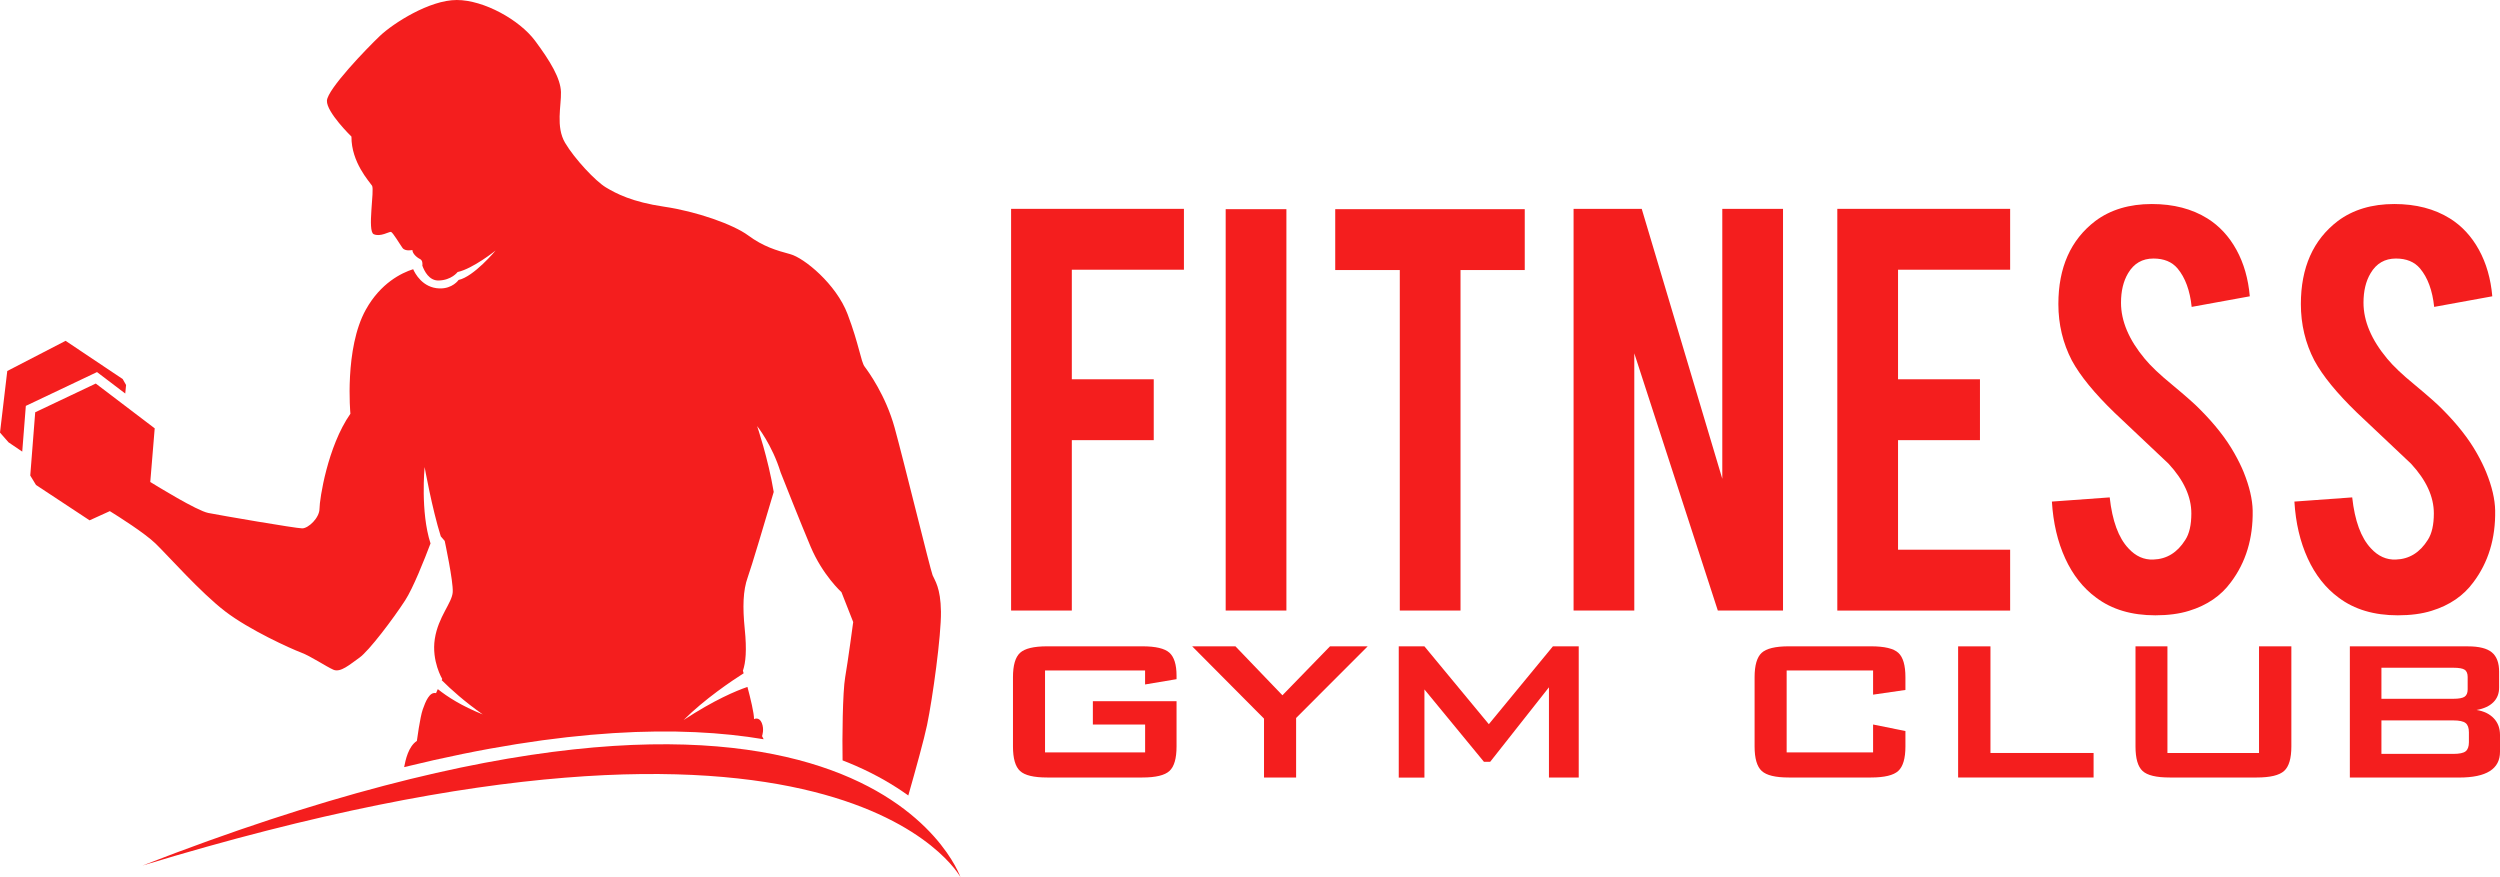
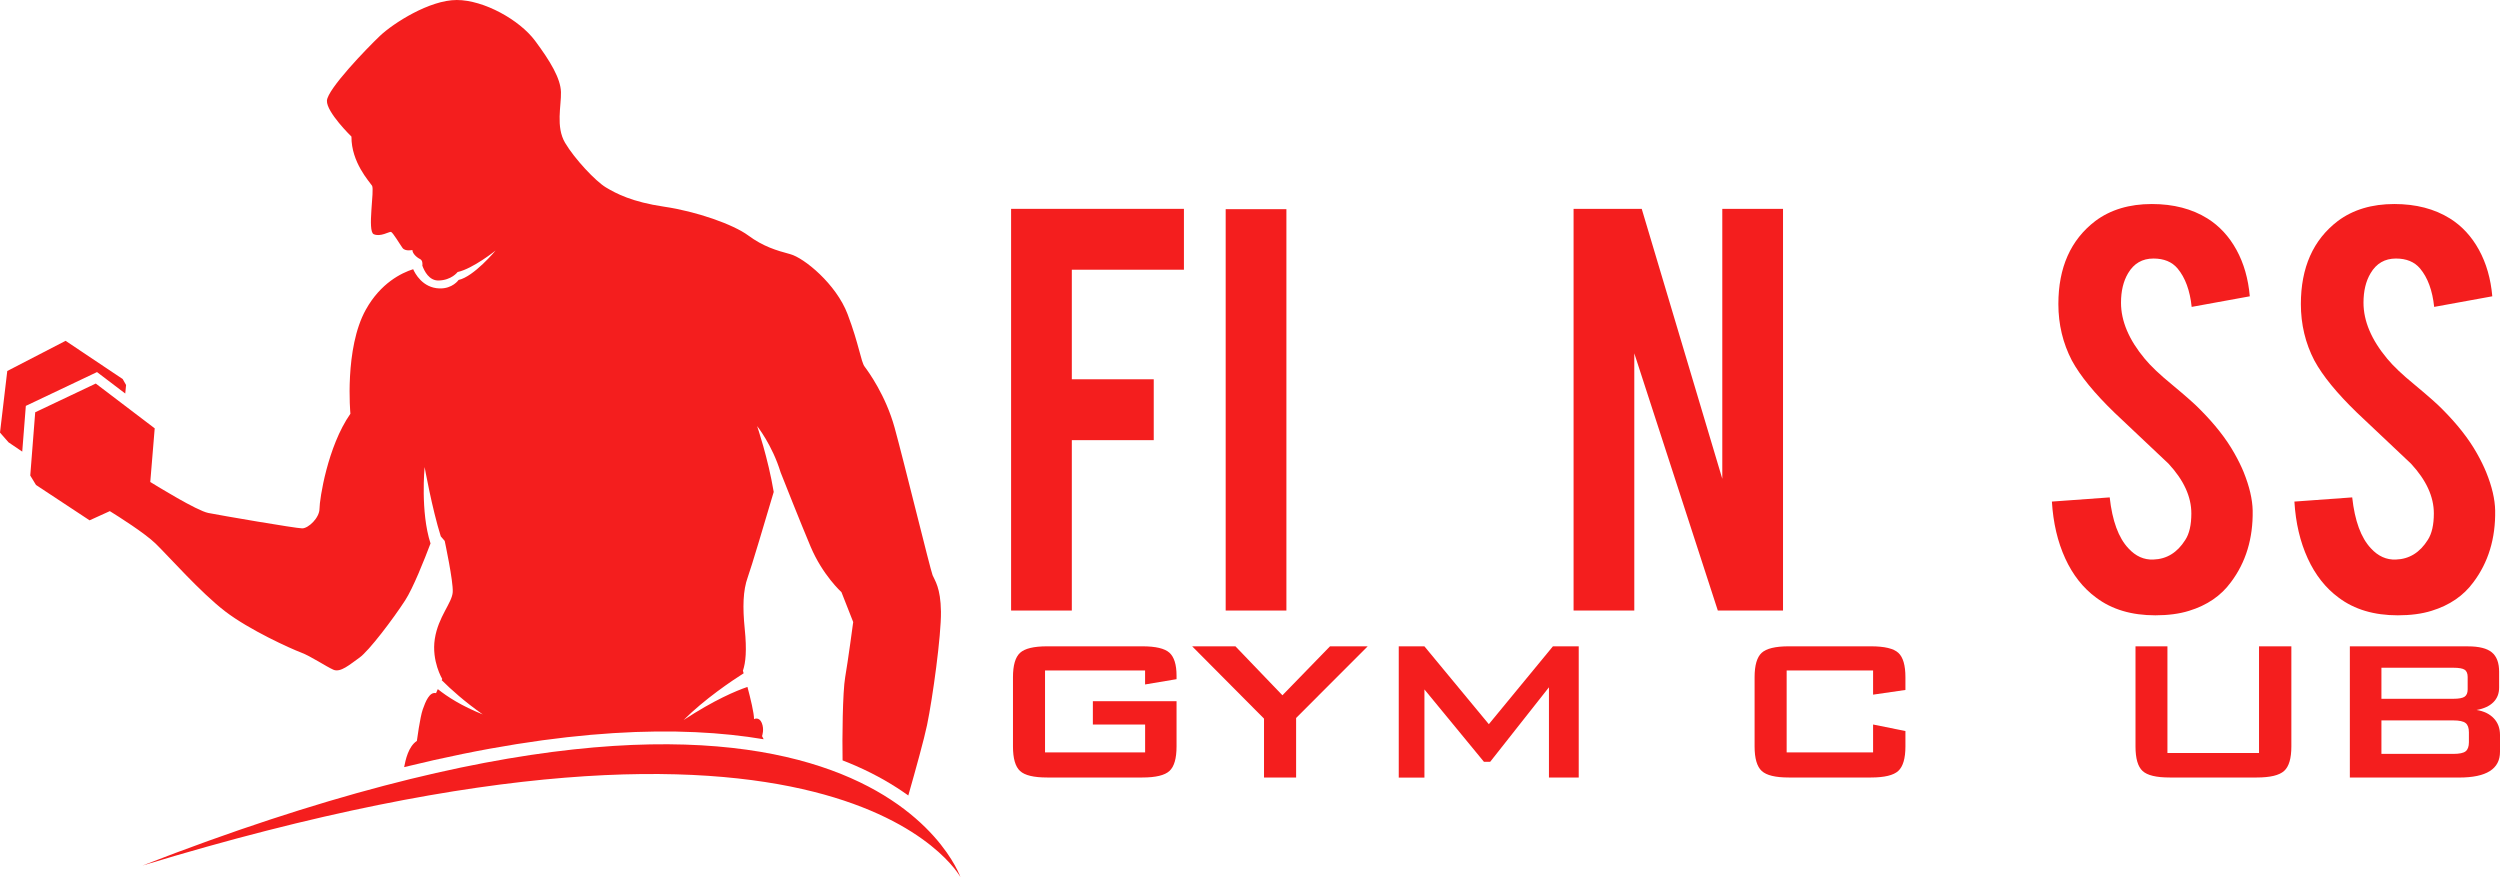
<svg xmlns="http://www.w3.org/2000/svg" width="228" height="80" viewBox="0 0 228 80" fill="none">
  <path d="M97.75 55.681H92.212V19.047H107.974V24.598H97.75V34.59H105.221V40.142H97.75V55.681Z" fill="#F41E1E" />
  <path d="M117.32 55.681H111.782V19.076H117.32V55.681Z" fill="#F41E1E" />
-   <path d="M127.661 24.628H121.773V19.076H139.057V24.628H133.199V55.681H127.661V24.628Z" fill="#F41E1E" />
  <path d="M149.725 19.047L157.073 43.667V19.047H162.611V55.681H156.665L149.048 32.223V55.681H143.51V19.047H149.725Z" fill="#F41E1E" />
-   <path d="M167.563 55.681V19.047H183.325V24.598H173.101V34.59H180.572V40.142H173.101V50.133H183.325V55.685H167.563V55.681Z" fill="#F41E1E" />
  <path d="M205.444 46.564C205.484 49.117 204.818 51.295 203.452 53.107C202.553 54.334 201.286 55.202 199.644 55.706C198.766 55.979 197.74 56.117 196.567 56.117C194.401 56.117 192.602 55.583 191.175 54.508C189.984 53.633 189.041 52.439 188.349 50.928C187.658 49.418 187.25 47.69 187.133 45.744L192.405 45.362C192.638 47.497 193.206 49.044 194.106 50.002C194.768 50.729 195.533 51.07 196.392 51.03C197.605 50.99 198.57 50.398 199.294 49.247C199.666 48.681 199.851 47.875 199.851 46.822C199.851 45.301 199.16 43.79 197.772 42.291C196.676 41.26 195.038 39.709 192.85 37.643C191.015 35.868 189.715 34.281 188.954 32.876C188.135 31.297 187.723 29.583 187.723 27.732C187.723 24.398 188.845 21.875 191.091 20.158C192.478 19.123 194.197 18.607 196.247 18.607C198.22 18.607 199.91 19.047 201.315 19.922C202.407 20.604 203.292 21.559 203.966 22.786C204.639 24.014 205.043 25.426 205.182 27.023L199.88 27.989C199.724 26.49 199.294 25.321 198.592 24.482C198.082 23.879 197.35 23.578 196.396 23.578C195.38 23.578 194.608 24.024 194.08 24.921C193.651 25.64 193.436 26.537 193.436 27.608C193.436 29.282 194.157 30.988 195.602 32.72C196.148 33.381 196.968 34.161 198.064 35.058C199.353 36.129 200.201 36.881 200.612 37.309C201.978 38.675 203.034 40.018 203.776 41.34C204.13 41.964 204.41 42.538 204.625 43.064C205.149 44.364 205.422 45.533 205.444 46.564Z" fill="#F41E1E" />
  <path d="M227.559 46.564C227.599 49.117 226.933 51.295 225.568 53.107C224.668 54.334 223.401 55.202 221.759 55.706C220.882 55.979 219.855 56.117 218.683 56.117C216.516 56.117 214.718 55.583 213.29 54.508C212.1 53.633 211.157 52.439 210.465 50.928C209.773 49.418 209.365 47.69 209.249 45.744L214.521 45.362C214.754 47.497 215.322 49.044 216.221 50.002C216.884 50.729 217.649 51.07 218.508 51.03C219.72 50.99 220.685 50.398 221.41 49.247C221.781 48.681 221.967 47.875 221.967 46.822C221.967 45.301 221.275 43.79 219.888 42.291C218.792 41.26 217.153 39.709 214.965 37.643C213.13 35.868 211.83 34.281 211.069 32.876C210.25 31.297 209.839 29.583 209.839 27.732C209.839 24.398 210.96 21.875 213.207 20.158C214.594 19.123 216.312 18.607 218.362 18.607C220.336 18.607 222.025 19.047 223.43 19.922C224.523 20.604 225.408 21.559 226.081 22.786C226.755 24.014 227.159 25.426 227.297 27.023L221.996 27.989C221.839 26.49 221.41 25.321 220.707 24.482C220.197 23.879 219.465 23.578 218.512 23.578C217.496 23.578 216.724 24.024 216.196 24.921C215.766 25.64 215.551 26.537 215.551 27.608C215.551 29.282 216.272 30.988 217.718 32.72C218.264 33.381 219.083 34.161 220.179 35.058C221.468 36.129 222.316 36.881 222.728 37.309C224.093 38.675 225.149 40.018 225.892 41.34C226.245 41.964 226.525 42.538 226.74 43.064C227.268 44.364 227.541 45.533 227.559 46.564Z" fill="#F41E1E" />
  <path d="M104.435 61.145H95.307V68.617H104.435V66.075H99.669V63.947H107.301V68.076C107.301 69.172 107.086 69.916 106.656 70.312C106.226 70.708 105.404 70.908 104.184 70.908H95.5C94.28 70.908 93.457 70.712 93.028 70.312C92.598 69.916 92.383 69.172 92.383 68.076V61.762C92.383 60.676 92.598 59.935 93.028 59.54C93.457 59.144 94.28 58.944 95.5 58.944H104.184C105.393 58.944 106.216 59.137 106.649 59.525C107.082 59.914 107.301 60.611 107.301 61.624V61.94L104.431 62.423V61.145H104.435Z" fill="#F41E1E" />
  <path d="M115.278 70.912V65.538L108.728 58.948H112.675L116.956 63.41L121.293 58.948H124.73L118.205 65.48V70.908H115.278V70.912Z" fill="#F41E1E" />
  <path d="M127.566 70.912V58.948H129.908L135.781 66.046L141.624 58.948H143.98V70.912H141.264V62.681L135.904 69.477H135.336L129.908 62.877V70.915H127.566V70.912Z" fill="#F41E1E" />
  <path d="M170.825 61.145H162.943V68.617H170.825V66.075L173.775 66.671V68.079C173.775 69.165 173.556 69.909 173.123 70.308C172.69 70.708 171.856 70.908 170.629 70.908H163.136C161.927 70.908 161.104 70.712 160.671 70.312C160.237 69.916 160.019 69.172 160.019 68.076V61.762C160.019 60.676 160.234 59.935 160.663 59.54C161.093 59.144 161.916 58.944 163.136 58.944H170.629C171.867 58.944 172.7 59.144 173.13 59.54C173.56 59.935 173.775 60.676 173.775 61.762V62.924L170.825 63.352V61.145Z" fill="#F41E1E" />
-   <path d="M178.581 70.912V58.948H181.53V68.671H190.935V70.908H178.581V70.912Z" fill="#F41E1E" />
  <path d="M197.67 58.948V68.671H206.023V58.948H208.972V68.079C208.972 69.165 208.754 69.909 208.313 70.308C207.872 70.708 207.042 70.908 205.812 70.908H197.874C196.655 70.908 195.832 70.712 195.402 70.312C194.972 69.916 194.758 69.172 194.758 68.076V58.944H197.67V58.948Z" fill="#F41E1E" />
  <path d="M214.306 70.912V58.948H225.08C226.085 58.948 226.813 59.13 227.254 59.493C227.698 59.856 227.92 60.448 227.92 61.268V62.706C227.92 63.251 227.745 63.697 227.392 64.046C227.042 64.394 226.533 64.63 225.866 64.75C226.54 64.859 227.064 65.117 227.439 65.516C227.814 65.916 228 66.42 228 67.03V68.562C228 69.347 227.691 69.931 227.072 70.323C226.453 70.716 225.52 70.912 224.275 70.912H214.306ZM223.736 60.898H217.186V63.73H223.736C224.242 63.73 224.592 63.665 224.774 63.538C224.96 63.407 225.051 63.189 225.051 62.873V61.74C225.051 61.428 224.96 61.206 224.781 61.083C224.603 60.96 224.253 60.898 223.736 60.898ZM223.736 65.701H217.186V68.755H223.736C224.29 68.755 224.668 68.679 224.865 68.519C225.065 68.363 225.164 68.087 225.164 67.691V66.78C225.164 66.384 225.065 66.104 224.865 65.945C224.668 65.785 224.293 65.701 223.736 65.701Z" fill="#F41E1E" />
  <path d="M11.422 35.89L11.498 35.113L11.189 34.569L5.982 31.083L0.663 33.835L0 39.452L0.779 40.341L2.028 41.187L2.356 37.016L8.848 33.933L11.422 35.89Z" fill="#F41E1E" />
  <path d="M69.645 67.419C69.565 67.245 69.499 67.132 69.499 67.132C69.499 67.132 69.725 66.515 69.47 65.923C69.216 65.332 68.768 65.586 68.768 65.586C68.768 65.019 68.447 63.698 68.167 62.648C67.133 63.001 65.148 63.828 62.341 65.669C64.264 63.752 66.736 62.093 67.821 61.403C67.777 61.258 67.752 61.171 67.752 61.171C68.007 60.441 68.12 59.315 67.919 57.348C67.723 55.38 67.752 53.862 68.2 52.628C68.513 51.771 69.802 47.439 70.563 44.865C70.046 41.764 69.048 38.856 69.048 38.856C69.048 38.856 70.428 40.577 71.192 43.079C71.498 43.852 72.944 47.516 73.923 49.843C75.023 52.457 76.741 54.004 76.741 54.004L77.812 56.73C77.812 56.73 77.331 60.328 77.08 61.763C76.847 63.088 76.803 67.412 76.843 69.347C77.258 69.507 77.659 69.674 78.045 69.841C79.945 70.672 81.526 71.606 82.837 72.549C83.517 70.164 84.286 67.383 84.548 66.12C85.054 63.676 85.844 57.968 85.815 55.779C85.786 53.586 85.251 52.94 85.054 52.464C84.857 51.985 82.403 41.953 81.588 39.001C80.772 36.05 79.192 33.886 78.853 33.435C78.515 32.985 78.347 31.413 77.302 28.657C76.261 25.902 73.33 23.516 72.07 23.179C70.81 22.841 69.609 22.485 68.236 21.472C66.863 20.459 63.503 19.279 60.572 18.851C57.641 18.419 56.195 17.653 55.256 17.09C54.316 16.527 52.401 14.487 51.535 13.024C50.672 11.564 51.196 9.632 51.16 8.394C51.123 7.156 50.202 5.602 48.793 3.711C47.384 1.819 44.133 0 41.653 0C39.173 0 35.867 2.117 34.644 3.279C33.424 4.44 29.871 8.129 29.816 9.179C29.762 10.228 32.052 12.457 32.052 12.457C32.033 14.799 33.687 16.56 33.93 16.934C34.174 17.308 33.479 21.073 34.08 21.356C34.681 21.636 35.489 21.113 35.656 21.149C35.824 21.185 36.465 22.275 36.709 22.612C36.953 22.95 37.611 22.801 37.611 22.801C37.611 23.102 37.968 23.458 38.307 23.625C38.544 23.741 38.54 24.054 38.518 24.228C38.7 24.729 39.137 25.597 39.989 25.582C41.183 25.56 41.733 24.809 41.733 24.809C43.128 24.508 45.199 22.848 45.199 22.848C45.199 22.848 43.219 25.23 41.824 25.531C41.824 25.531 41.274 26.341 40.08 26.305C38.522 26.258 37.834 24.903 37.681 24.551C36.61 24.892 34.713 25.818 33.366 28.236C31.393 31.776 31.957 37.734 31.957 37.734C29.871 40.712 29.139 45.548 29.139 46.39C29.139 47.232 28.123 48.187 27.562 48.187C26.998 48.187 20.124 47.007 18.995 46.782C17.95 46.575 14.24 44.288 13.705 43.957L14.109 39.063L8.735 34.979L3.211 37.6L2.76 43.369L3.284 44.23L8.17 47.454L10.016 46.615C10.785 47.091 13.213 48.623 14.204 49.589C15.387 50.74 18.289 54.029 20.517 55.743C22.742 57.456 26.547 59.17 27.45 59.508C28.352 59.846 29.762 60.8 30.41 61.08C31.058 61.36 31.902 60.601 32.776 59.983C33.65 59.366 35.875 56.414 36.949 54.755C37.677 53.63 38.686 51.084 39.264 49.56C38.329 46.691 38.726 42.596 38.726 42.596C38.726 42.596 39.399 46.372 40.2 48.917L40.557 49.331C40.557 49.331 41.347 53.013 41.289 53.996C41.234 54.98 39.964 56.244 39.654 58.27C39.345 60.292 40.331 61.922 40.331 61.922L40.284 62.031C41.158 62.906 42.385 63.995 44.023 65.154C42.105 64.388 40.794 63.542 39.927 62.848L39.767 63.215C39.173 63.073 38.809 63.974 38.554 64.704C38.3 65.433 38.019 67.572 38.019 67.572C37.236 68.084 36.985 69.314 36.858 69.961C51.564 66.348 62.126 66.152 69.645 67.419Z" fill="#F41E1E" />
  <path d="M87.595 80.001C87.595 80.001 78.482 53.446 12.998 78.937C76.661 59.553 87.595 80.001 87.595 80.001Z" fill="#F41E1E" />
</svg>